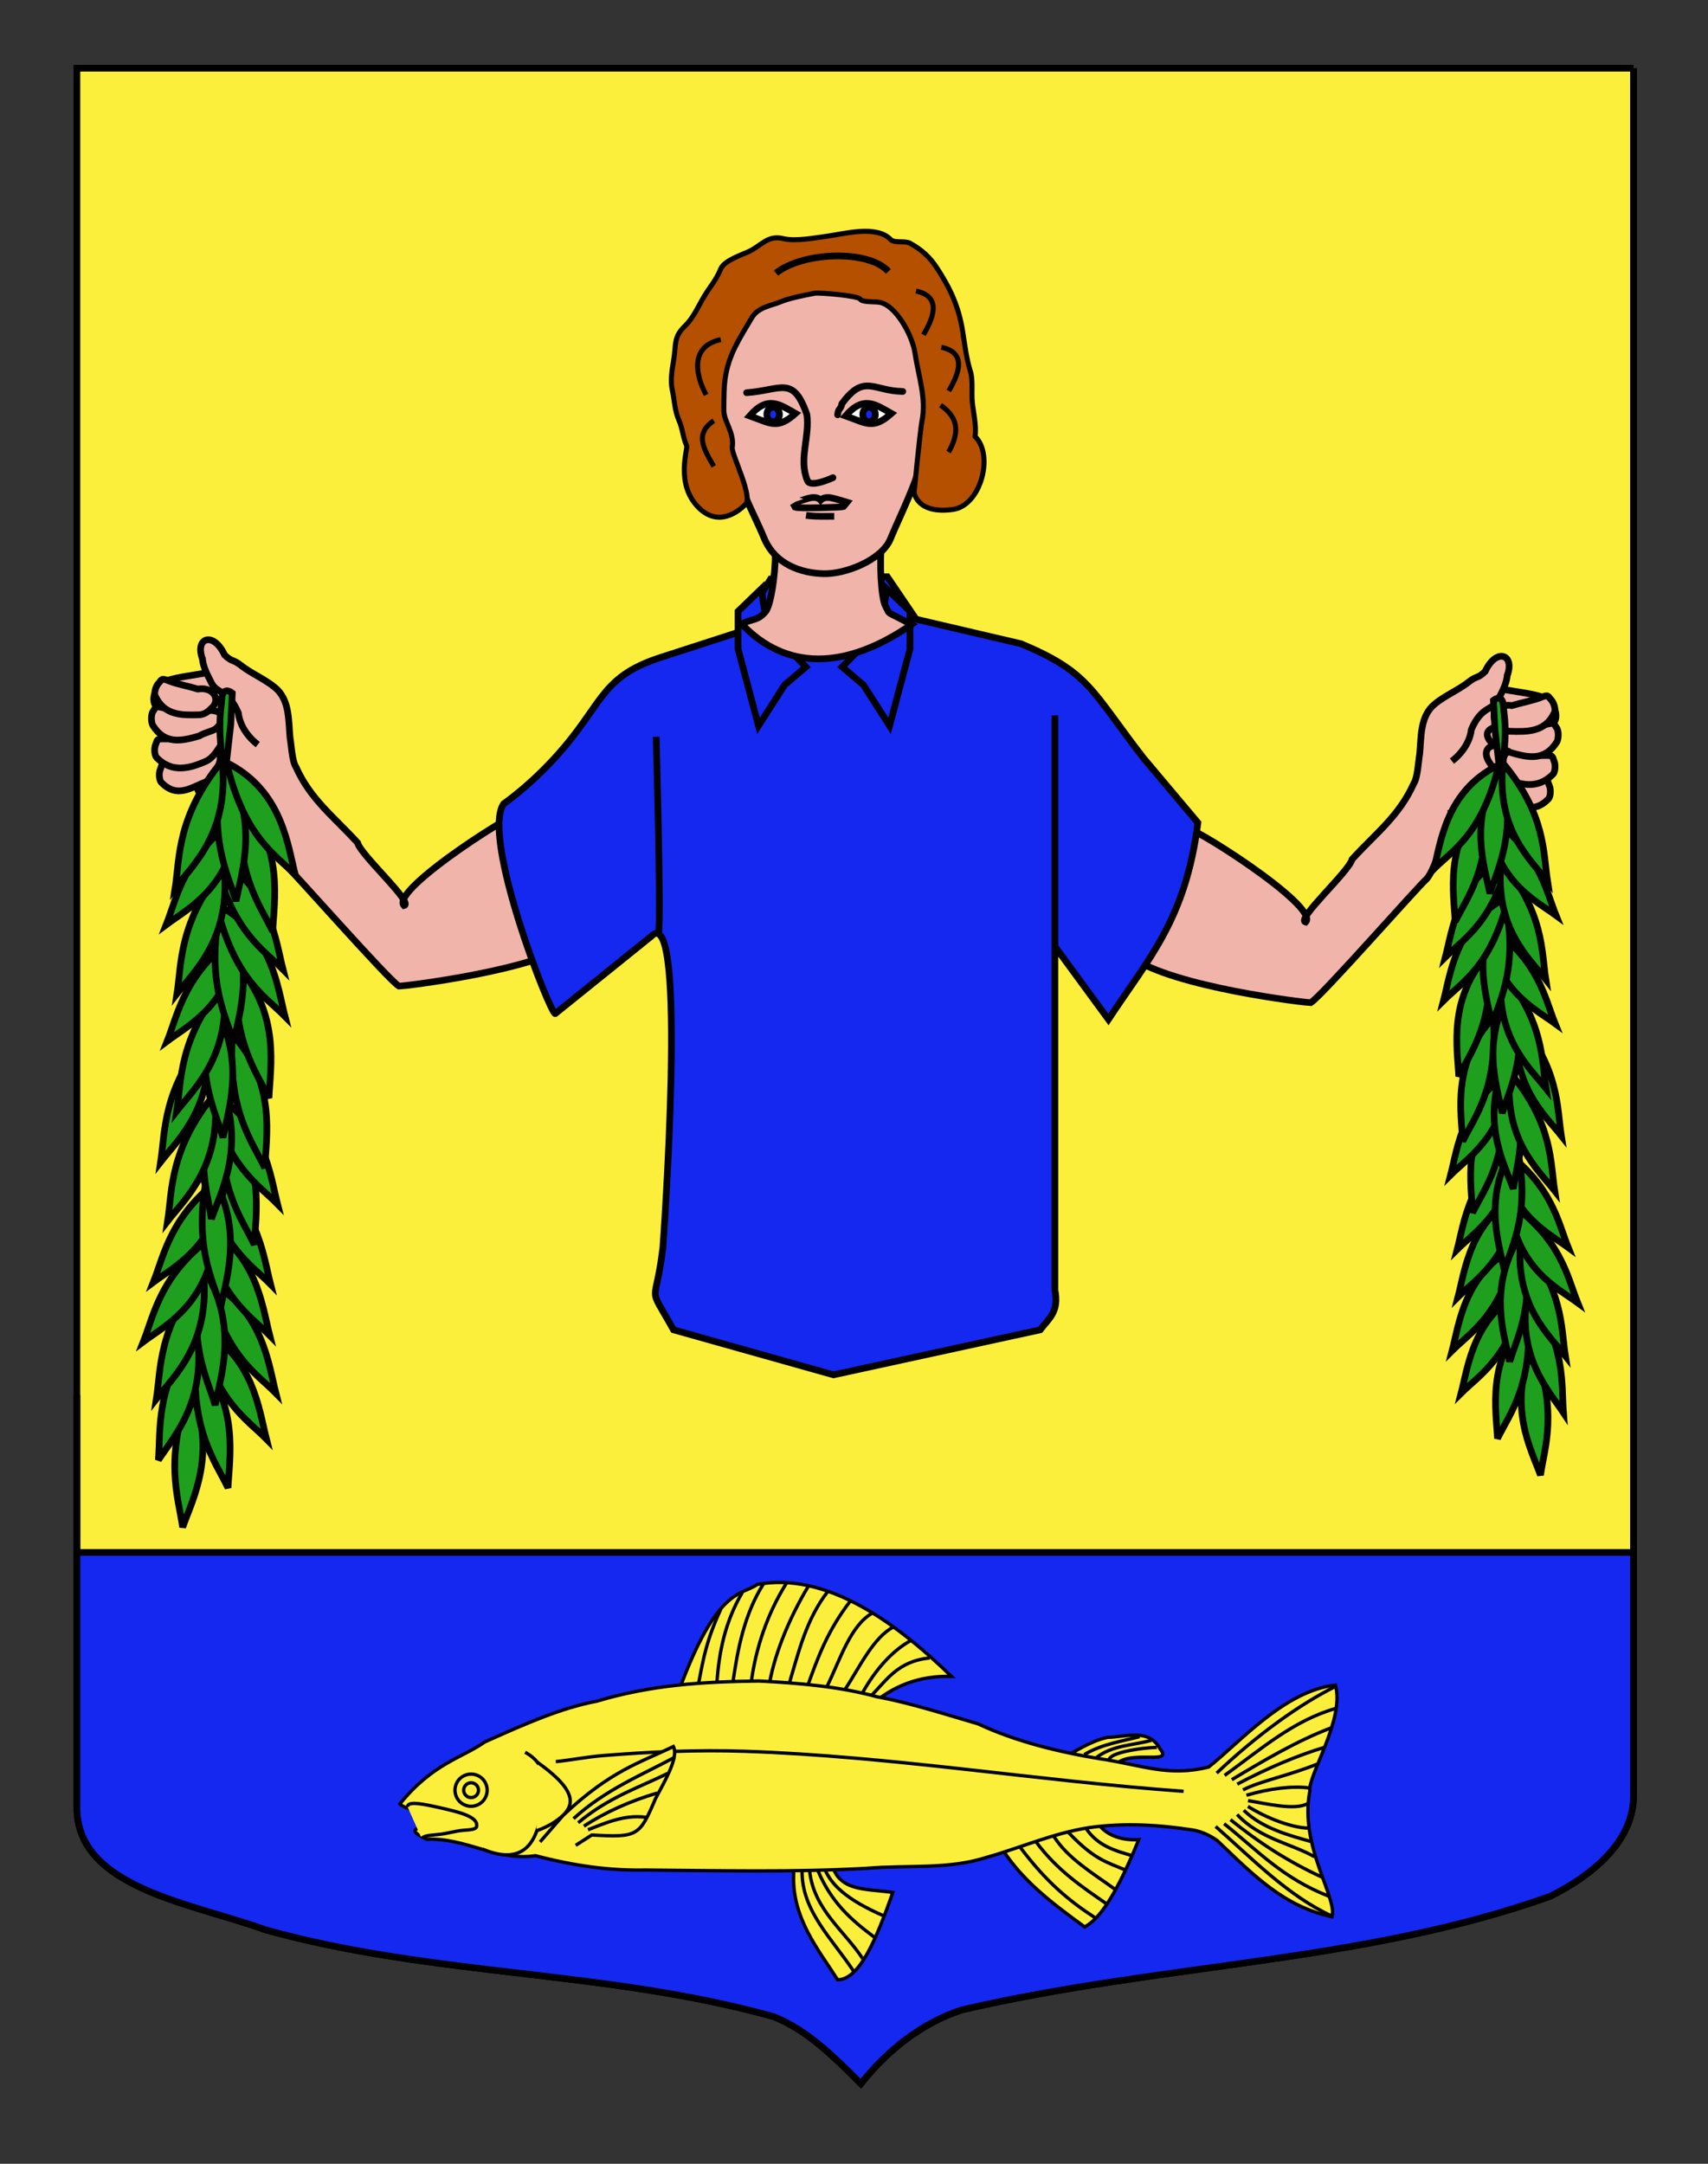
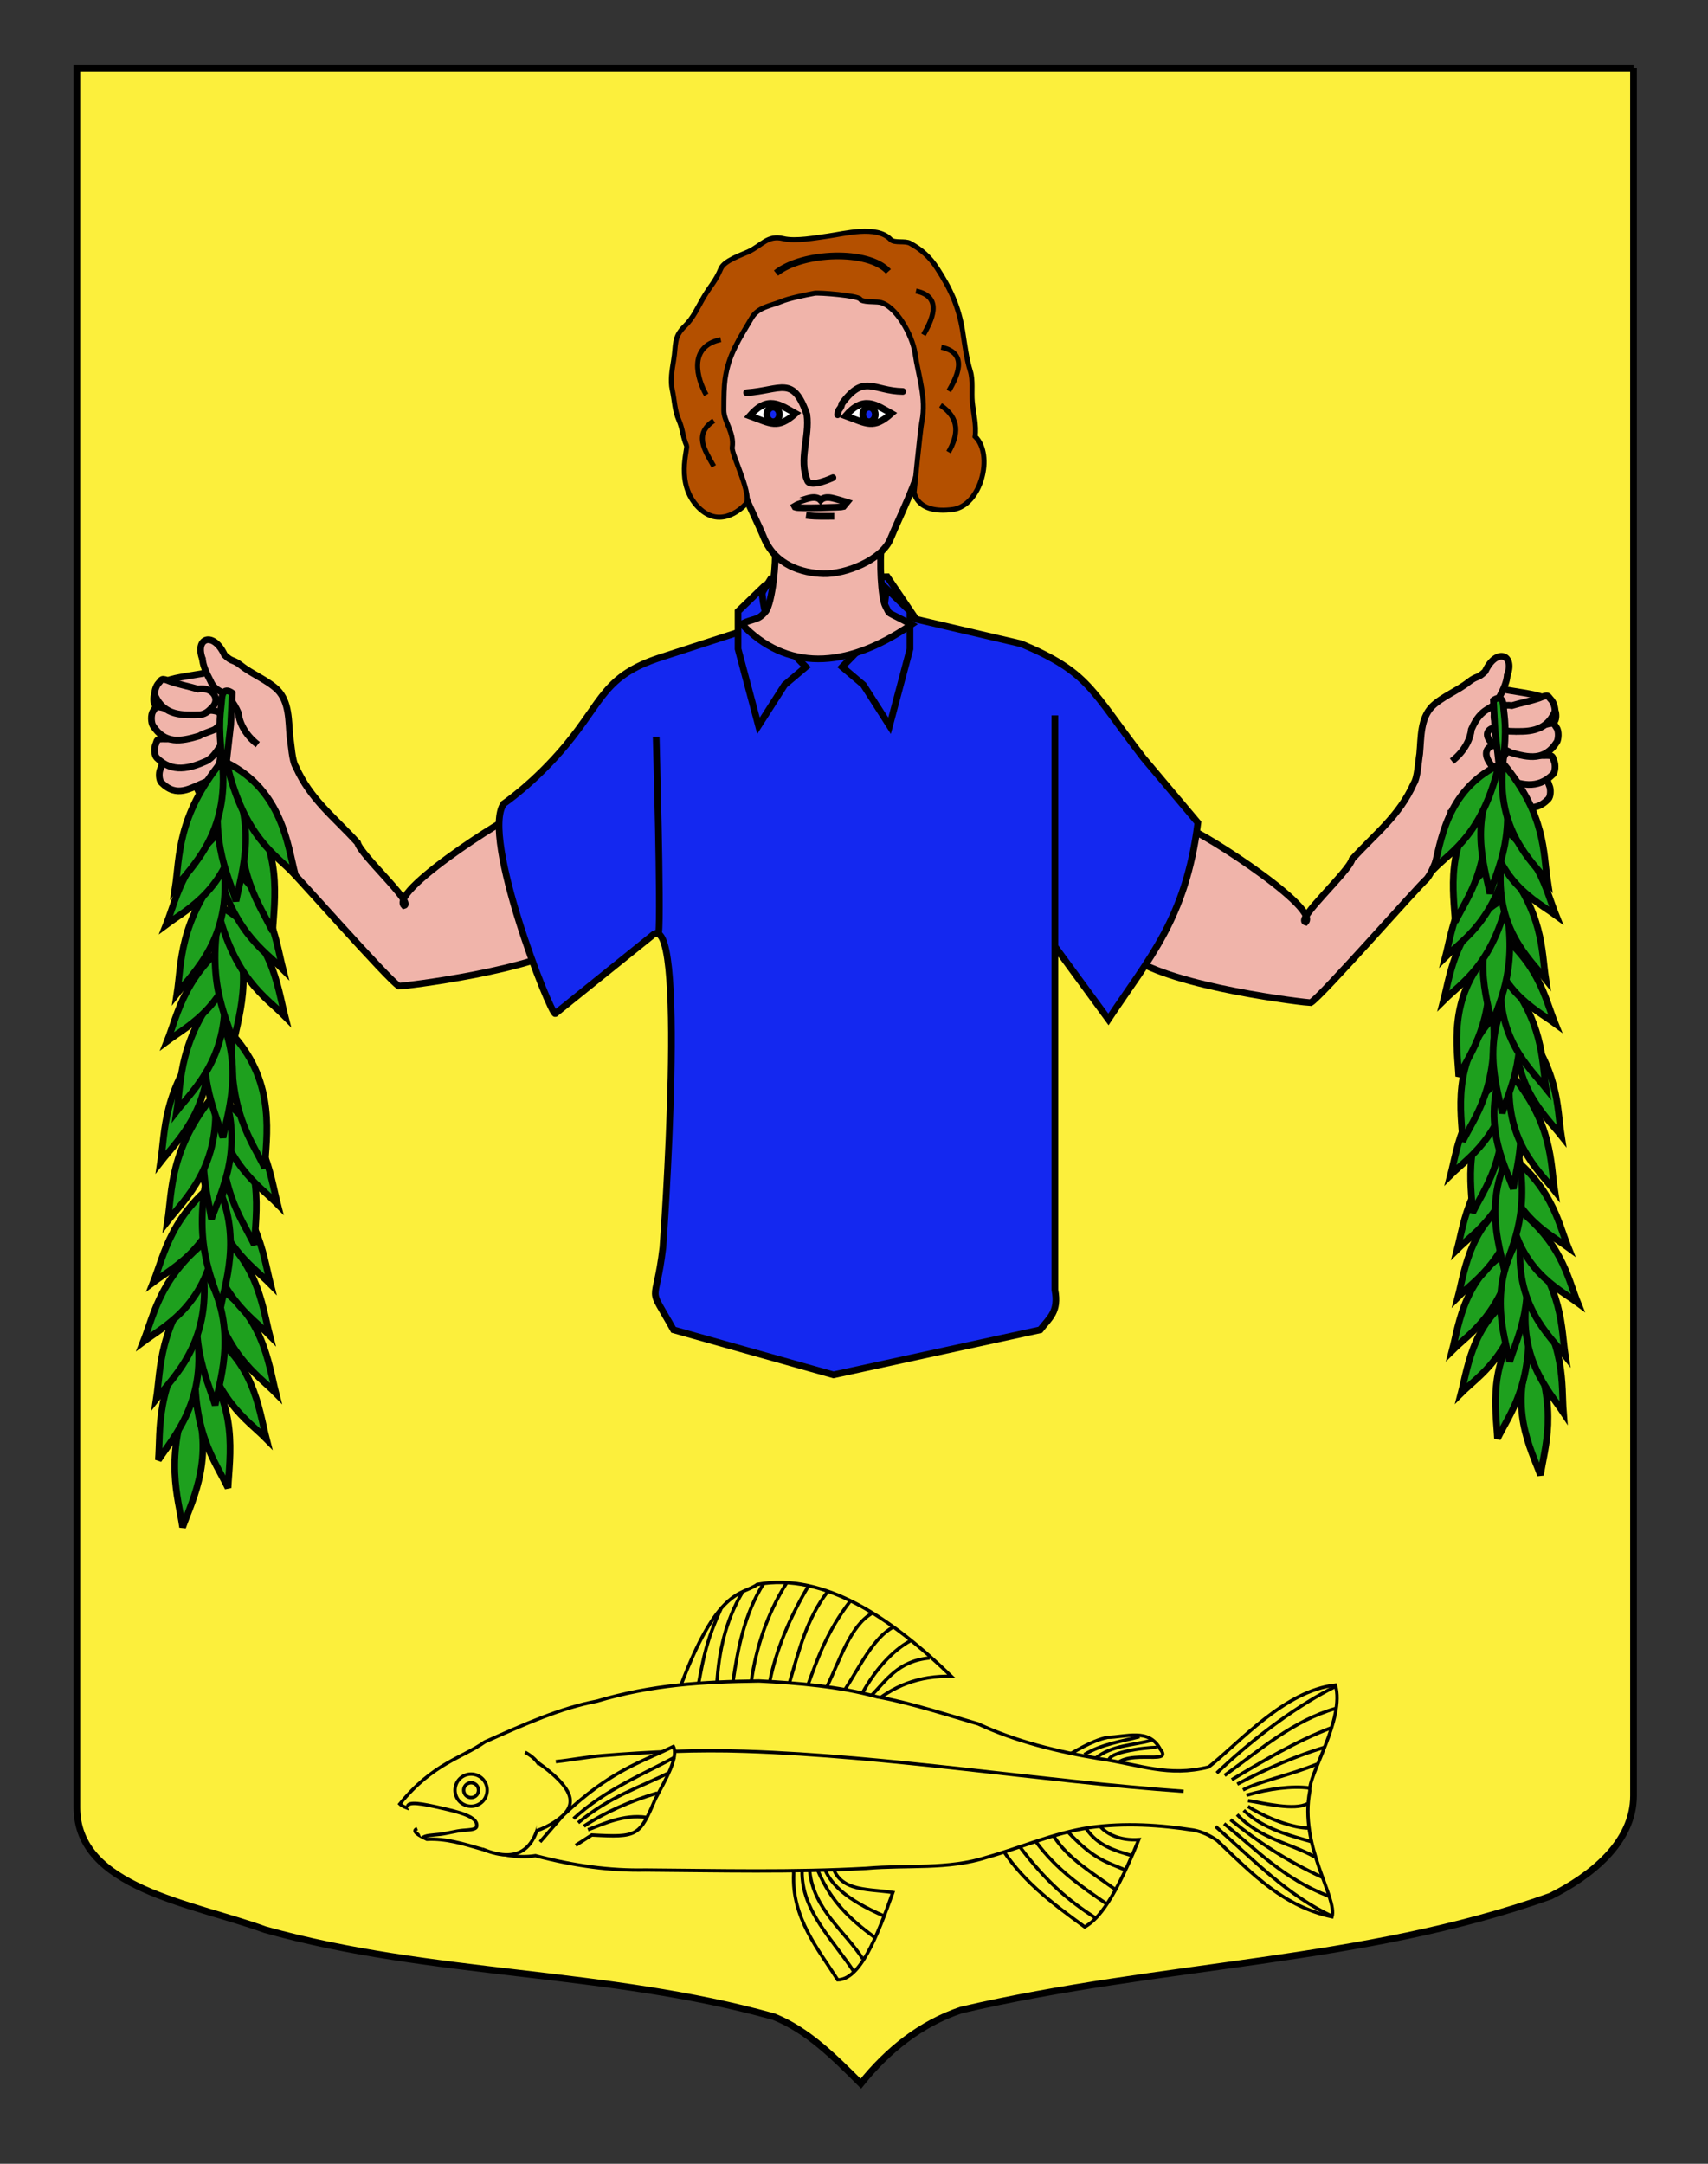
<svg xmlns="http://www.w3.org/2000/svg" version="1.1" id="Autre_blason" x="0px" y="0px" width="255.119px" height="323.148px" viewBox="0 0 255.119 323.148" enable-background="new 0 0 255.119 323.148" xml:space="preserve">
  <rect x="0" y="0" width="255.119" height="323.148" fill="#333333" stroke="none" />
  <path fill="#FCEF3C" stroke="#000000" stroke-miterlimit="10" d="M243.991,10.188c-78,0-154.505,0-232.505,0  c0,135.583,0,149.083,0,259.75c0,12.043,17.098,14.25,28.1,18.25c25,7,51,6,76,13c5,2,9,6,12.999,10c4-5,9-9,15-11c30-7,60-7,88-17  c6-3,12.406-8,12.406-15C243.991,244.646,243.991,146.563,243.991,10.188" />
-   <path fill="#1428F0" stroke="#000000" stroke-miterlimit="10" d="M243.991,231.852c-78,0-154.505,0-232.505,0c0,0,0-72.581,0,38.086  c0,12.043,17.098,14.25,28.1,18.25c25,7,51,6,76,13c5,2,9,6,12.999,10c4-5,9-9,15-11c30-7,60-7,88-17c6-3,12.406-8,12.406-15  c0-23.542,0-121.625,0-258" />
  <g id="Bras_gauche">
    <path id="path9329_1_" fill="#F0B4AA" stroke="#000000" d="M224.5,102.942c0.987,0.226,4.887,0.711,5.785,1.155   c1.792,0.887,2.306,2.204,2.074,3.281c-0.189,0.884-1.303,0.729-2.006,1.542c-2.331,2.694-3.225,8.829-4.599,11.679   c-1.373,1.149-4.926,2.462-6.607,2.949c-1.47,0.823-1.837,0.98-2.963,2.129c-1.441,1.354-1.828,4.009-3.055,5.555   c-1.309,1.122-15.821,17.655-17.36,18.52c-0.47,0.018-20.563-2.293-26.847-6.851c-5.278-3.83,9.422-17.883,8.702-18.885   c-1.26-1.752,19.626,11.294,17.403,13.701c-1.539-0.369,6.482-7.551,6.93-9.381c3.53-3.876,7.032-6.458,9.213-11.321   c0.584-0.897,0.684-3.288,0.885-4.433c0.229-2.445,0.072-5.235,1.854-7.076c1.505-1.464,3.899-2.396,5.458-3.655   c1.331-1.026,1.239-0.412,2.465-1.57c1.626-3.538,4.438-2.612,3.326,0.525" />
    <path id="path9331_1_" fill="#F0B4AA" stroke="#000000" d="M225.144,100.66c-0.054,1.578-1.037,3.062-1.345,3.786   c-0.889,1.736-2.481,0.922-4.026,4.491c-0.125,1.283-0.896,3.179-2.902,4.733" />
    <g id="Doigts_droits_1_">
      <path id="path9477_1_" fill="#F0B4AA" stroke="#000000" d="M229.855,116.542c-1.417-0.022-2.826-0.263-4.221-0.343    c-2.537-1.803-4.044-1.585-2.601,1.191c0.27,0.521,0.751,1.139,1.495,1.803c2.465,0.98,4.403,2.502,6.739,0.142    c0.337-0.344,0.418-1.41,0.15-2.001C231.13,116.698,231.451,116.47,229.855,116.542z" />
      <path id="path9479_1_" fill="#F0B4AA" stroke="#000000" d="M230.551,112.837c-1.418-0.021-2.827-0.262-4.22-0.343    c-2.445-2.228-5.698-1.153-3.721,1.588c0.247,0.348,0.966,1.634,2.028,2.091c2.335,1.011,4.992,1.819,7.324-0.542    c0.34-0.342,0.423-1.408,0.153-2.001C231.827,112.995,232.146,112.768,230.551,112.837z" />
      <path id="path9481_1_" fill="#F0B4AA" stroke="#000000" d="M230.794,108.227c-1.393,0.274-2.882,0.767-4.263,0.979    c-2.486-1.407-6.159-0.437-3.403,2.079c0.394,0.359,1.701,0.6,2.481,1.094c2.796,0.829,5.133,1.248,6.923-1.55    c0.256-0.406,0.344-1.636-0.044-2.157C232.074,108.114,232.339,107.823,230.794,108.227z" />
      <path id="path9483_1_" fill="#F0B4AA" stroke="#000000" d="M229.907,104.252c-1.342,0.463-2.745,0.724-4.084,1.124    c-2.337-0.378-3.379,1.57-2.155,2.742c0.534,0.513,0.885,0.937,1.793,1.096c2.652,0.074,5.347,0.194,6.733-2.823    c0.2-0.436-0.088-1.468-0.544-1.931C231.162,103.964,231.385,103.639,229.907,104.252z" />
    </g>
    <path fill="#FFFFFF" stroke="#010101" d="M216.269,121.5c0,0,2.879-0.451,3.703-1.945" />
  </g>
  <g id="Bras_droit">
    <path id="path9329_3_" fill="#F0B4AA" stroke="#000000" d="M30.214,98.337c-1.111-3.138,1.7-4.063,3.326-0.525   c1.225,1.158,1.134,0.544,2.465,1.57c1.559,1.259,3.953,2.191,5.458,3.655c1.782,1.841,1.625,4.631,1.854,7.076   c0.201,1.145,0.301,3.535,0.884,4.433c2.181,4.863,5.683,7.444,9.213,11.321c0.447,1.83,8.469,9.012,6.929,9.38   c-2.222-2.406,18.664-15.452,17.404-13.7c-0.72,1.002,13.98,15.056,8.702,18.885c-6.283,4.56-26.376,6.869-26.847,6.851   c-1.539-0.865-16.051-17.398-17.36-18.52c-1.227-1.546-1.613-4.2-3.055-5.554c-1.125-1.149-1.493-1.307-2.962-2.13   c-1.682-0.486-5.234-1.8-6.607-2.949c-1.374-2.85-2.267-8.984-4.598-11.679c-0.703-0.812-1.817-0.658-2.006-1.542   c-0.231-1.077,0.282-2.395,2.074-3.281c0.899-0.444,4.798-0.93,5.785-1.155" />
    <path id="path9331_3_" fill="#F0B4AA" stroke="#000000" d="M38.501,111.202c-2.005-1.555-2.777-3.45-2.901-4.733   c-1.545-3.569-3.138-2.755-4.027-4.491c-0.307-0.725-1.29-2.208-1.344-3.786" />
    <g id="Doigts_droits_3_">
      <path id="path9477_3_" fill="#F0B4AA" stroke="#000000" d="M23.954,114.865c-0.268,0.591-0.187,1.657,0.15,2    c2.335,2.361,4.273,0.84,6.738-0.141c0.745-0.664,1.226-1.281,1.496-1.803c1.444-2.776-0.063-2.994-2.601-1.191    c-1.395,0.08-2.803,0.32-4.221,0.343C23.921,114.001,24.242,114.229,23.954,114.865z" />
      <path id="path9479_3_" fill="#F0B4AA" stroke="#000000" d="M23.256,111.161c-0.269,0.593-0.187,1.659,0.153,2.001    c2.333,2.361,4.989,1.553,7.325,0.542c1.062-0.457,1.781-1.743,2.028-2.091c1.978-2.741-1.275-3.815-3.72-1.588    c-1.393,0.081-2.802,0.321-4.22,0.343C23.225,110.299,23.545,110.527,23.256,111.161z" />
      <path id="path9481_3_" fill="#F0B4AA" stroke="#000000" d="M22.884,106.203c-0.388,0.521-0.299,1.751-0.044,2.157    c1.79,2.798,4.127,2.379,6.923,1.55c0.78-0.494,2.088-0.734,2.481-1.094c2.756-2.516-0.917-3.486-3.404-2.079    c-1.38-0.213-2.87-0.705-4.262-0.979C23.034,105.354,23.298,105.645,22.884,106.203z" />
      <path id="path9483_3_" fill="#F0B4AA" stroke="#000000" d="M23.722,101.991c-0.456,0.463-0.744,1.495-0.543,1.931    c1.387,3.017,4.081,2.897,6.733,2.823c0.908-0.159,1.259-0.583,1.792-1.096c1.224-1.172,0.183-3.12-2.154-2.742    c-1.339-0.4-2.743-0.661-4.084-1.124C23.988,101.17,24.21,101.495,23.722,101.991z" />
    </g>
    <path fill="#FFFFFF" stroke="#010101" d="M35.4,117.086c0.824,1.494,3.703,1.944,3.703,1.944" />
  </g>
  <g id="Habit">
    <path id="path174" fill="#1428F0" stroke="#000000" d="M115.104,86.471l-2.493,4.004l-2.496,4.006L98.658,98.19   c-8.441,2.731-8.608,6.474-14.163,13.139c-4.643,5.572-9.257,8.702-9.257,8.702c-3.457,4.938,6.997,31.54,7.699,31.352   l14.333-11.541c5.554-5.74,1.745,46.454,1.745,46.454c-1.099,9.246-2.452,5.078,1.584,12.307l23.893,6.723l30.88-6.723   c1.363-1.777,2.824-2.674,2.195-5.967v-42.894v-42.907v16.192v18.315l7.993,10.901c6.065-9.17,11.538-14.969,13.364-29.38   l-8.152-9.687c-7.872-10.192-8.055-12.741-18.234-17.026l-15.705-3.673l-2.148-3.173l-2.151-3.167l-8.719,0.162L115.104,86.471   L115.104,86.471z" />
    <path id="path190" fill="#1428F0" stroke="#000000" d="M120.372,99.603l-3.174,2.686l-3.904,6.104l-3.052-11.476v-5.616   l3.538-3.418C114.169,93.917,116.034,95.121,120.372,99.603z" />
    <path id="path190_1_" fill="#1428F0" stroke="#000000" d="M132.385,87.883l3.539,3.418v5.616l-3.052,11.476l-3.906-6.104   l-3.174-2.686C130.132,95.121,131.996,93.917,132.385,87.883z" />
  </g>
  <g id="Tete">
    <path id="Cou" fill="#F0B4AA" stroke="#000000" d="M131.698,81.238c-0.371,2.499-0.093,8.054,0.555,9.258   c0.811,1.503-0.185,0.555,3.889,2.776c-9.906,6.851-18.793,6.851-25.366-0.092c1.799-0.875,2.417-0.435,3.604-1.882   c0.963-1.24,1.634-7.648,1.348-9.228" />
    <path id="Contour_visage_1_" fill="#F0B4AA" stroke="#000000" stroke-linecap="round" d="M114.108,80.312   c-1.58-3.862-4.371-8.519-5.405-14.441c-3.767,3.824-5.23-3.86-4.429-8.271c0.354-1.953,0.886-3.727,3.86-4.243   c5.938-18.222,26.008-19.147,31.351,1.32c0.33,0.82,3.342,0.854,3.342,4.612c0,4.393-2.416,10.487-4.611,7.692   c-1.414,5.579-3.68,9.771-5.221,13.516c-1.296,3.147-6.715,5.276-9.998,5.184C119.798,85.592,115.775,84.385,114.108,80.312z" />
    <path fill="none" stroke="#000000" stroke-linecap="round" d="M111.516,58.649c5.185-0.37,6.943-2.659,9.004,3.254   c0.456,3.41-1.273,6.688,0.093,9.898c0.469,1.104,3.803-0.464,3.803-0.464" />
    <path fill="none" stroke="#000000" stroke-linecap="round" d="M134.846,58.464c-4.451-0.069-5.75-2.708-9.091,1.827   c-0.194,0.979-0.536,0.592-0.638,1.659" />
    <g id="Yeux_1_">
      <g>
        <path fill="#FFFFFF" stroke="#000000" d="M118.827,61.751c-2.695,2.397-3.661,1.512-6.849,0.36     C114.677,58.995,116.492,60.433,118.827,61.751z" />
        <path fill="#1428F0" stroke="#000000" d="M115.48,60.817c0.52,0,0.941,0.485,0.941,1.084c0,0.599-0.421,1.085-0.941,1.085     c-0.518,0-0.939-0.487-0.939-1.085S114.962,60.817,115.48,60.817z" />
      </g>
      <g>
        <path fill="#FFFFFF" stroke="#000000" d="M133.15,61.751c-2.7,2.397-3.662,1.512-6.85,0.36     C128.998,58.995,130.813,60.433,133.15,61.751z" />
        <path fill="#1428F0" stroke="#000000" d="M129.804,60.817c0.519,0,0.94,0.485,0.94,1.084c0,0.599-0.421,1.085-0.94,1.085     c-0.519,0-0.939-0.487-0.939-1.085S129.285,60.817,129.804,60.817z" />
      </g>
    </g>
    <path fill="#FFFFFF" stroke="#000000" stroke-linecap="round" d="M107.335,57.824c-1.33,1.331-0.796,4.393,0,4.393" />
    <path fill="#FFFFFF" stroke="#000000" stroke-linecap="round" d="M139.552,57.824c1.332,1.331,0.801,4.393,0,4.393" />
    <g id="Bouche">
      <path id="path280" fill="none" stroke="#000000" d="M121.167,74.329c0.596-0.08,1.082,0.007,1.409,0.366    c0.331-0.331,0.771-0.431,1.315-0.384c0.584,0.049,2.629,0.696,2.629,0.696l-0.554,0.671c-0.157,0.062-6.567,0.316-7.198,0.069    l-0.312-0.57C118.458,75.18,120.526,74.412,121.167,74.329z" />
      <path id="path284_3_" fill="none" stroke="#000000" d="M124.609,77.107c0,0-0.968,0.001-2.105,0.001    c-1.162,0-2.105-0.138-2.105-0.138" />
    </g>
  </g>
  <g id="Cheveux_2_">
    <path id="Cheveux_3_" fill="#B45000" stroke="#000000" stroke-width="0.75" d="M109.37,66.842c0.354-2.25-1.257-3.845-1.257-5.574   c0-1.989,0.045-3.644,0.181-4.614c0.521-3.737,2.176-6.075,3.977-9.163c0.959-1.646,2.874-1.805,4.354-2.427   c1.222-0.514,3.479-0.97,5.042-1.267c0.667-0.126,6.469,0.345,6.81,0.875c0.325,0.498,2.2,0.354,2.886,0.472   c2.432,0.419,4.914,4.919,5.309,7.602c0.51,3.462,1.73,6.712,1.034,10.173c-0.269,1.333-1.166,10.597-1.166,10.597   s0.354,3.313,5.784,2.572c4.187-0.571,6.172-8.146,3.32-10.902c0.23-1.617-0.26-3.549-0.42-5.2   c-0.137-1.411,0.135-3.227-0.289-4.561c-0.589-1.844-0.855-4.131-1.146-5.948c-0.601-3.752-1.857-6.402-3.826-9.434   c-1.089-1.678-2.312-2.76-4.013-3.704c-0.797-0.442-2.353,0.024-2.925-0.574c-2.096-2.188-6.92-0.84-9.33-0.513   c-1.876,0.254-4.843,0.833-6.698,0.385c-2.333-0.566-3.183,0.989-5.143,1.924c-1.06,0.502-3.677,1.347-4.185,2.562   c-0.799,1.908-1.509,2.488-2.542,4.233c-0.952,1.605-1.546,3.099-2.839,4.353c-1.728,1.674-1.27,2.732-1.676,5.127   c-0.242,1.436-0.502,3.008-0.201,4.37c0.353,1.597,0.335,3.048,0.991,4.548c0.583,1.336,0.575,2.463,1.153,3.801   c0.22,0.507-1.721,5.667,1.744,9.203c3.464,3.537,6.958-0.359,6.958-0.359C112.693,74.525,109.219,67.81,109.37,66.842z" />
    <path id="path9359_16_" fill="#B45000" stroke="#000000" stroke-width="0.75" d="M107.657,50.721   c-4.944,1.037-3.529,5.854-2.172,8.247" />
    <path id="path9359_15_" fill="#B45000" stroke="#000000" stroke-width="0.75" d="M141.718,58.395   c1.082-1.908,3.136-5.643-1.117-6.534" />
    <path id="path9359_4_" fill="#B45000" stroke="#000000" stroke-width="0.75" d="M137.937,49.998   c1.081-1.909,3.135-5.643-1.117-6.534" />
    <path id="path9359_1_" fill="#B45000" stroke="#000000" stroke-width="0.75" d="M141.685,67.522   c1.453-2.562,1.76-5.003-1.196-7.001" />
    <path id="path9359_2_" fill="#B45000" stroke="#000000" stroke-width="0.75" d="M106.613,62.834   c-2.956,1.998-1.451,4.249,0.002,6.811" />
    <path fill="#B45000" stroke="#000000" d="M115.909,40.787c3.988-3.191,13.824-3.551,16.787-0.247" />
  </g>
  <path fill="#00923F" stroke="#000000" d="M98.381,139.286c0.37-2.963-0.371-29.254-0.371-29.254" />
  <g id="Branche">
    <path id="path30575" fill="#1EA01E" stroke="#010101" d="M27.279,228.091c1.469-4.158,5.253-11.033,1.242-20.508l0.077-2.198   l-0.179,2.051C24.457,217.927,26.627,223.51,27.279,228.091z" />
    <path id="path28803" fill="#1EA01E" stroke="#010101" d="M34.061,222.213c0.19-4.506,1.779-12.515-4.705-19.776l-0.074-1.999   l-0.065,1.902C28.5,213.815,32.139,218.178,34.061,222.213z" />
    <path id="path30581" fill="#1EA01E" stroke="#010101" d="M23.659,218.056c2.32-3.563,7.466-9.034,5.644-19.427l0.673-2.588   l-0.742,2.414C23.135,207.366,24.021,213.431,23.659,218.056z" />
    <path id="path30583" fill="#1EA01E" stroke="#010101" d="M39.798,214.917c-1.112-4.312-1.913-12.486-10.083-16.662l-1.413-2.189   l1.253,2.153C32.167,209.297,36.835,211.909,39.798,214.917z" />
    <path id="path30585" fill="#1EA01E" stroke="#010101" d="M41.214,208.078c-1.112-4.312-1.913-12.486-10.084-16.664l-1.412-2.186   l1.253,2.153C33.583,202.458,38.251,205.072,41.214,208.078z" />
    <path id="path30587" fill="#1EA01E" stroke="#010101" d="M32.139,209.85c0.842-4.398,3.57-11.954-1.758-20.454l-0.307-2.737   l0.185,2.616C27.882,200.427,30.832,205.477,32.139,209.85z" />
    <path id="path30589" fill="#1EA01E" stroke="#010101" d="M23.354,208.913c2.57-3.309,8.096-8.222,7.04-18.763l0.88-2.556   l-0.934,2.374C23.612,198.208,24.053,204.344,23.354,208.913z" />
    <path id="path30591" fill="#1EA01E" stroke="#010101" d="M21.404,200.39c3.2-2.399,9.601-5.438,10.865-15.948l1.404-2.194   l-1.417,2.005C23.974,190.13,23.069,196.192,21.404,200.39z" />
    <path id="path30593" fill="#1EA01E" stroke="#010101" d="M40.29,199.445c-1.112-4.312-1.913-12.485-10.084-16.663l-1.412-2.189   l1.253,2.155C32.658,193.826,37.328,196.436,40.29,199.445z" />
    <path id="path30597" fill="#1EA01E" stroke="#010101" d="M40.414,191.803c-1.113-4.312-1.914-12.484-10.085-16.662l-1.412-2.188   l1.254,2.155C32.781,186.185,37.451,188.798,40.414,191.803z" />
    <path id="path30601" fill="#1EA01E" stroke="#010101" d="M22.902,191.498c3.199-2.398,9.602-5.438,10.865-15.944l1.404-2.196   l-1.417,2.003C25.471,181.238,24.568,187.302,22.902,191.498z" />
    <path id="path30599" fill="#1EA01E" stroke="#010101" d="M32.978,195.188c0.843-4.398,3.57-11.954-1.757-20.452l-0.308-2.738   l0.185,2.614C28.722,185.763,31.672,190.815,32.978,195.188z" />
    <path id="path30603" fill="#1EA01E" stroke="#010101" d="M37.988,185.9c0.189-4.504,1.777-12.511-4.704-19.774l-0.075-1.998   l-0.065,1.899C32.426,177.505,36.065,181.866,37.988,185.9z" />
    <path id="path30605" fill="#1EA01E" stroke="#010101" d="M41.454,179.832c-1.112-4.312-1.913-12.487-10.084-16.663l-1.412-2.187   l1.253,2.152C33.821,174.213,38.492,176.825,41.454,179.832z" />
    <path id="path30609" fill="#1EA01E" stroke="#010101" d="M31.573,182.052c1.468-4.158,5.253-11.033,1.241-20.506l0.077-2.198   l-0.179,2.052C28.75,171.888,30.92,177.472,31.573,182.052z" />
    <path id="path30617" fill="#1EA01E" stroke="#010101" d="M23.995,173.524c2.571-3.307,8.096-8.222,7.04-18.759l0.88-2.557   l-0.934,2.374C24.254,162.823,24.694,168.955,23.995,173.524z" />
    <path id="path30643" fill="#1EA01E" stroke="#010101" d="M25.035,182.37c2.57-3.309,8.096-8.224,7.041-18.762l0.88-2.555   l-0.935,2.373C25.294,171.665,25.734,177.801,25.035,182.37z" />
    <path id="path30619" fill="#1EA01E" stroke="#010101" d="M39.553,174.425c0.189-4.507,1.778-12.512-4.704-19.776l-0.075-1.998   l-0.065,1.901C33.991,166.027,37.629,170.389,39.553,174.425z" />
    <path id="path30621" fill="#1EA01E" stroke="#010101" d="M33.311,169.887c0.841-4.398,3.57-11.954-1.757-20.452l-0.308-2.738   l0.185,2.615C29.054,160.464,32.003,165.514,33.311,169.887z" />
    <path id="path30625" fill="#1EA01E" stroke="#010101" d="M26.407,165.914c2.571-3.309,8.096-8.22,7.04-18.763l0.88-2.556   l-0.934,2.375C26.667,155.211,27.106,161.346,26.407,165.914z" />
-     <path id="path30627" fill="#1EA01E" stroke="#010101" d="M40.17,163.988c0.189-4.505,1.777-12.512-4.705-19.778l-0.074-1.996   l-0.065,1.899C34.607,155.59,38.247,159.953,40.17,163.988z" />
    <path id="path30631" fill="#1EA01E" stroke="#010101" d="M24.968,155.495c3.199-2.399,9.602-5.439,10.866-15.947l1.404-2.196   l-1.417,2.004C27.537,145.236,26.633,151.301,24.968,155.495z" />
    <path id="path30633" fill="#1EA01E" stroke="#010101" d="M34.899,155.677c0.841-4.398,3.569-11.957-1.758-20.453l-0.308-2.738   l0.185,2.614C30.641,146.253,33.591,151.304,34.899,155.677z" />
    <path id="path30637" fill="#1EA01E" stroke="#010101" d="M42.572,151.806c-1.112-4.311-1.913-12.486-10.084-16.663l-1.412-2.188   l1.253,2.153C34.94,146.186,39.609,148.799,42.572,151.806z" />
    <path id="path30639" fill="#1EA01E" stroke="#010101" d="M42.279,144.793c-1.111-4.312-1.912-12.486-10.083-16.663l-1.413-2.187   l1.253,2.153C34.647,139.174,39.317,141.786,42.279,144.793z" />
    <path id="path30641" fill="#1EA01E" stroke="#010101" d="M26.439,148.39c2.57-3.308,8.095-8.221,7.04-18.763l0.881-2.554   l-0.935,2.372C26.697,137.684,27.138,143.821,26.439,148.39z" />
    <path id="path30645" fill="#1EA01E" stroke="#010101" d="M24.822,138.109c3.2-2.4,9.602-5.439,10.865-15.947l1.405-2.195   l-1.417,2.003C27.392,127.848,26.488,133.912,24.822,138.109z" />
    <path id="path30649" fill="#1EA01E" stroke="#010101" d="M40.733,139.111c0.19-4.507,1.777-12.514-4.705-19.779l-0.074-1.997   l-0.065,1.9C35.17,130.712,38.81,135.074,40.733,139.111z" />
    <path id="path30651" fill="#1EA01E" stroke="#010101" d="M35.253,134.582c0.842-4.399,3.57-11.956-1.757-20.453l-0.308-2.738   l0.185,2.614C30.996,125.158,33.946,130.208,35.253,134.582z" />
    <path id="path30653" fill="#1EA01E" stroke="#010101" d="M26.162,132.614c2.571-3.307,8.095-8.221,7.04-18.762l0.88-2.554   l-0.934,2.372C26.42,121.909,26.861,128.046,26.162,132.614z" />
    <path id="path30655" fill="#1EA01E" stroke="#010101" d="M44.097,130.636c-1.113-4.313-1.914-12.487-10.085-16.664l-1.413-2.188   l1.255,2.153C36.465,125.017,41.133,127.628,44.097,130.636z" />
    <path fill="#1EA01E" stroke="#010101" d="M33.202,113.851c-0.685-6.195-0.21-7.441-0.068-9.482c0.142-2.04,1.565-0.85,1.565-0.85   l-0.237,4.704l-0.617,5.439L33.202,113.851z" />
  </g>
  <g id="Branche_1_">
    <path id="path30575_1_" fill="#1EA01E" stroke="#010101" d="M229.019,201.121l-0.169-1.905l0.072,2.042   c-3.799,8.801-0.215,15.187,1.176,19.049C230.715,216.052,232.771,210.866,229.019,201.121z" />
    <path id="path28803_1_" fill="#1EA01E" stroke="#010101" d="M228.262,196.387l-0.062-1.767l-0.07,1.856   c-6.141,6.746-4.636,14.185-4.456,18.37C225.495,211.099,228.942,207.048,228.262,196.387z" />
    <path id="path30581_1_" fill="#1EA01E" stroke="#010101" d="M228.246,192.78l-0.702-2.242l0.638,2.403   c-1.727,9.654,3.148,14.735,5.345,18.045C233.184,206.691,234.022,201.056,228.246,192.78z" />
    <path id="path30583_1_" fill="#1EA01E" stroke="#010101" d="M227.942,192.56l1.188-2.001l-1.338,2.034   c-7.74,3.879-8.498,11.471-9.552,15.477C221.046,205.277,225.469,202.85,227.942,192.56z" />
    <path id="path30585_1_" fill="#1EA01E" stroke="#010101" d="M226.601,186.21l1.188-2.001l-1.338,2.03   c-7.74,3.881-8.499,11.475-9.551,15.479C219.704,198.926,224.127,196.498,226.601,186.21z" />
    <path id="path30587_1_" fill="#1EA01E" stroke="#010101" d="M227.276,184.253l0.174-2.431l-0.29,2.544   c-5.046,7.895-2.463,14.913-1.665,18.999C226.732,199.302,229.526,194.61,227.276,184.253z" />
    <path id="path30589_1_" fill="#1EA01E" stroke="#010101" d="M227.199,184.897l-0.886-2.206l0.834,2.374   c-1.001,9.792,4.233,14.355,6.668,17.429C233.154,198.25,233.571,192.551,227.199,184.897z" />
    <path id="path30591_1_" fill="#1EA01E" stroke="#010101" d="M225.383,179.587l-1.342-1.861l1.329,2.038   c1.197,9.762,7.262,12.585,10.293,14.813C234.085,190.678,233.229,185.047,225.383,179.587z" />
    <path id="path30593_1_" fill="#1EA01E" stroke="#010101" d="M227.476,178.189l1.188-2.002l-1.338,2.034   c-7.741,3.881-8.5,11.473-9.553,15.478C220.579,190.904,225.003,188.479,227.476,178.189z" />
    <path id="path30597_1_" fill="#1EA01E" stroke="#010101" d="M227.358,171.094l1.188-2.002l-1.337,2.031   c-7.74,3.881-8.498,11.473-9.552,15.477C220.463,183.809,224.886,181.383,227.358,171.094z" />
    <path id="path30601_1_" fill="#1EA01E" stroke="#010101" d="M223.965,171.328l-1.343-1.861l1.33,2.041   c1.196,9.758,7.261,12.581,10.292,14.81C232.666,182.42,231.811,176.787,223.965,171.328z" />
    <path id="path30599_1_" fill="#1EA01E" stroke="#010101" d="M226.48,170.633l0.175-2.428l-0.292,2.543   c-5.046,7.894-2.462,14.912-1.663,18.997C225.938,185.683,228.731,180.991,226.48,170.633z" />
    <path id="path30603_1_" fill="#1EA01E" stroke="#010101" d="M224.543,162.658l-0.062-1.764l-0.07,1.855   c-6.14,6.747-4.636,14.184-4.456,18.368C221.775,177.37,225.222,173.319,224.543,162.658z" />
    <path id="path30605_1_" fill="#1EA01E" stroke="#010101" d="M226.373,159.971l1.188-2l-1.337,2.032   c-7.74,3.879-8.499,11.472-9.553,15.478C219.478,172.688,223.9,170.261,226.373,159.971z" />
    <path id="path30609_1_" fill="#1EA01E" stroke="#010101" d="M224.952,158.359l-0.17-1.905l0.072,2.042   c-3.799,8.799-0.215,15.185,1.176,19.048C226.648,173.29,228.705,168.103,224.952,158.359z" />
    <path id="path30617_1_" fill="#1EA01E" stroke="#010101" d="M226.591,152.027l-0.884-2.206l0.833,2.375   c-1,9.789,4.233,14.354,6.669,17.426C232.546,165.378,232.964,159.682,226.591,152.027z" />
    <path id="path30643_1_" fill="#1EA01E" stroke="#010101" d="M225.605,160.243l-0.885-2.205l0.834,2.374   c-1,9.789,4.233,14.354,6.668,17.426C231.561,173.594,231.978,167.894,225.605,160.243z" />
    <path id="path30619_1_" fill="#1EA01E" stroke="#010101" d="M223.061,151.998l-0.062-1.766l-0.07,1.855   c-6.14,6.748-4.635,14.184-4.455,18.37C220.294,166.711,223.74,162.658,223.061,151.998z" />
    <path id="path30621_1_" fill="#1EA01E" stroke="#010101" d="M226.166,147.131l0.174-2.428l-0.29,2.543   c-5.047,7.894-2.462,14.912-1.665,18.998C225.624,162.181,228.417,157.49,226.166,147.131z" />
    <path id="path30625_1_" fill="#1EA01E" stroke="#010101" d="M224.307,144.956l-0.885-2.206l0.834,2.374   c-1.001,9.793,4.232,14.356,6.668,17.43C230.262,158.309,230.678,152.611,224.307,144.956z" />
    <path id="path30627_1_" fill="#1EA01E" stroke="#010101" d="M222.477,142.302l-0.063-1.764l-0.069,1.854   c-6.14,6.749-4.635,14.187-4.456,18.372C219.71,157.015,223.156,152.963,222.477,142.302z" />
    <path id="path30631_1_" fill="#1EA01E" stroke="#010101" d="M222.007,137.884l-1.342-1.862l1.329,2.04   c1.198,9.76,7.263,12.584,10.293,14.812C230.71,148.978,229.854,143.345,222.007,137.884z" />
    <path id="path30633_1_" fill="#1EA01E" stroke="#010101" d="M224.662,133.93l0.175-2.428l-0.291,2.543   c-5.046,7.892-2.462,14.913-1.666,18.999C224.12,148.982,226.914,144.289,224.662,133.93z" />
    <path id="path30637_1_" fill="#1EA01E" stroke="#010101" d="M225.314,133.939l1.188-2l-1.338,2.032   c-7.74,3.88-8.498,11.473-9.552,15.477C218.42,146.655,222.842,144.228,225.314,133.939z" />
    <path id="path30639_1_" fill="#1EA01E" stroke="#010101" d="M225.592,127.424l1.187-2l-1.337,2.031   c-7.74,3.88-8.499,11.472-9.552,15.478C218.694,140.14,223.118,137.714,225.592,127.424z" />
    <path id="path30641_1_" fill="#1EA01E" stroke="#010101" d="M224.276,128.677l-0.885-2.204l0.833,2.373   c-0.999,9.792,4.234,14.355,6.669,17.428C230.231,142.031,230.648,136.331,224.276,128.677z" />
    <path id="path30645_1_" fill="#1EA01E" stroke="#010101" d="M222.145,121.734l-1.342-1.861l1.33,2.039   c1.197,9.76,7.262,12.583,10.293,14.813C230.848,132.826,229.992,127.195,222.145,121.734z" />
    <path id="path30649_1_" fill="#1EA01E" stroke="#010101" d="M221.942,119.194l-0.062-1.765l-0.07,1.855   c-6.14,6.748-4.637,14.186-4.456,18.372C219.177,133.906,222.623,129.854,221.942,119.194z" />
    <path id="path30651_1_" fill="#1EA01E" stroke="#010101" d="M224.326,114.336l0.175-2.428l-0.292,2.543   c-5.046,7.893-2.462,14.911-1.665,18.998C223.783,129.386,226.578,124.695,224.326,114.336z" />
    <path id="path30653_1_" fill="#1EA01E" stroke="#010101" d="M224.538,114.024l-0.884-2.204l0.833,2.373   c-0.999,9.791,4.234,14.356,6.668,17.428C230.494,127.378,230.911,121.678,224.538,114.024z" />
    <path id="path30655_1_" fill="#1EA01E" stroke="#010101" d="M223.87,114.274l1.188-2l-1.338,2.032   c-7.738,3.88-8.498,11.472-9.552,15.478C216.976,126.99,221.396,124.565,223.87,114.274z" />
    <path fill="#1EA01E" stroke="#010101" d="M224.487,114.193c0.648-5.755,0.199-6.912,0.065-8.808   c-0.135-1.895-1.483-0.79-1.483-0.79l0.225,4.369l0.584,5.053L224.487,114.193z" />
  </g>
  <g id="Poisson" transform="translate(-650.534,492.994)">
    <path id="path3501" fill="#FCEF3C" stroke="#000000" stroke-width="0.5" d="M751.968-240.572   c5.737-15.55,9.349-14.102,11.673-15.791c10.036-1.85,20.203,5.178,29.009,13.731c-4.758-0.133-8.804,1.392-12.188,4.464   L751.968-240.572z" />
    <path id="path3511" fill="#FCEF3C" stroke="#000000" stroke-width="0.5" d="M808.785-230.101c2.178-1.254,4.688-2.897,7.188-3.43   c2.702-0.02,6.15-1.433,7.845,1.738c2.256,2.783-5.967-0.646-7.341,3.402C813.764-228.753,811.147-228.696,808.785-230.101z" />
    <path id="path3503" fill="#FCEF3C" stroke="#000000" stroke-width="0.5" d="M799.687-217.742   c3.112,5.356,7.972,8.965,12.874,12.531c1.478-0.901,3.862-2.697,8.068-13.045c-2.539,0.179-5.821-0.639-6.865-3.948   C808.591-221.676,803.944-220.1,799.687-217.742z" />
    <path id="path3505" fill="#FCEF3C" stroke="#000000" stroke-width="0.5" d="M766.559-215.168c0.283,1.398,2.599,0.585,2.528,1.951   c-0.342,6.612,3.716,11.41,6.569,15.901c3.321-0.038,5.818-6.255,8.24-13.046c-4.175-0.633-8.74,0.014-9.271-5.32L766.559-215.168z   " />
    <path id="path3498" fill="#FCEF3C" stroke="#000000" stroke-width="0.5" d="M710.257-223.578c4.943-6.092,9.28-6.851,12.702-9.27   c6.067-2.714,11.338-5.058,16.691-6.075c8.275-2.466,15.825-2.907,24.248-3.021c5.779,0.294,12.051,0.809,17.684,2.372   c4.723,0.84,10.454,2.691,15.055,4.034c5.567,2.604,11.888,4.17,18.198,5.211c6.158,0.905,10.161,2.75,16.234,1.231   c4.635-3.648,11.301-11.383,18.927-12.24c1.476,5.026-4.135,13.545-3.813,15.806c-1.625,8.204,4.153,15.949,3.306,18.804   c-7.172-1.562-11.59-6.088-17.123-11.376c-1.061-0.748-2.217-1.32-3.556-1.57c-4.918-0.762-10.239-1.137-15.562-0.376   c-5.378,0.821-10.405,3.051-15.267,4.42c-5.842,1.894-11.945,1.128-18.032,1.663c-10.982,0.612-22.01,0.333-33.002,0.254   c-5.258,0.108-10.563-0.601-16.434-2.142c-5.656,0.875-10.593-2.752-16.215-2.449c-5.705-2.663,4.086-1.346,4.177-2.688   C717.938-221.665,711.415-222.39,710.257-223.578z" />
    <path id="path3509" fill="#FCEF3C" stroke="#000000" stroke-width="0.5" d="M720.157-223.352c-1.263-0.409-1.956-1.765-1.546-3.027   c0.409-1.263,1.764-1.954,3.027-1.545c1.263,0.408,1.955,1.764,1.545,3.026c-0.408,1.261-1.761,1.953-3.022,1.548" />
    <path id="path4499" fill="#FCEF3C" stroke="#000000" stroke-width="0.5" d="M720.558-224.587c-0.581-0.188-0.899-0.811-0.711-1.393   c0.188-0.581,0.812-0.899,1.394-0.711c0.581,0.188,0.899,0.812,0.711,1.393c-0.188,0.581-0.81,0.899-1.392,0.712" />
    <path id="path7408" fill="#FCEF3C" stroke="#000000" stroke-width="0.5" d="M754.886-241.612c0.726-3.804,1.189-6.47,3.331-11.095    M757.633-241.875c0.299-4.348,1.202-8.938,3.777-13.287 M760.036-241.945c0.679-4.635,1.62-9.877,4.534-14.511 M762.783-242.056   c0.667-4.691,2.274-9.808,5.221-14.5 M765.529-241.945c0.913-4.578,3.003-9.579,5.746-14.157 M768.479-241.773   c1.371-4.593,2.492-9.384,5.683-13.521 M771.254-241.47c1.371-3.718,2.771-7.86,6.321-12.451 M774.061-241.127   c1.987-4.05,3.466-9.05,6.746-10.946 M776.747-240.662c2.172-3.325,4.227-7.793,7.271-9.372 M779.382-240.209   c1.869-3.356,4.375-6.228,7.159-7.755 M780.724-239.815c2.173-2.156,3.919-5.122,8.664-5.562" />
    <path id="path7442" fill="#FCEF3C" stroke="#000000" stroke-width="0.5" d="M802.87-217.177c3.948,5.259,7.289,8.022,11.237,10.593    M805.251-217.964c3.197,4.318,6.947,6.793,10.592,9.319 M807.927-218.772c2.051,3.286,5.748,5.476,9.097,7.896 M810.097-219.358   c3.913,4.151,5.829,4.473,8.451,5.614 M812.764-219.913c1.724,2.562,4.24,3.293,6.866,4.049" />
    <path id="path7458" fill="#FCEF3C" stroke="#000000" stroke-width="0.5" d="M770.335-213.623   c-0.099,6.079,4.633,10.292,7.826,15.217 M771.476-213.522c0.608,5.716,5.282,8.979,7.927,13.066 M772.717-213.582   c1.98,4.622,4.773,7.193,8.432,9.915 M773.797-213.693c0.915,2.07,2.994,4.355,8.856,6.877" />
    <path id="path9468" fill="#FCEF3C" stroke="#000000" stroke-width="0.5" d="M733.555-229.902c2.324-0.239,4.643-0.704,6.958-0.894   c7.119-0.581,14.197-0.889,21.246-0.651c22.044,0.739,43.794,4.423,65.564,5.98" />
    <path id="path3507" fill="#FCEF3C" stroke="#000000" stroke-width="0.5" d="M731.199-217.913l3.434-3.949   c7.147-6.742,11.482-7.858,16.479-10.299c0.822,1.596-1.193,5.004-2.696,7.844c-2.369,5.576-2.641,5.747-9.491,5.373l-2.403,1.545" />
    <path id="path7471" fill="#FCEF3C" stroke="#000000" stroke-width="0.5" d="M736.206-221.386c4.749-4.358,10.409-6.62,15.157-9.197    M736.892-220.771c4.698-3.912,9.151-5.272,13.399-7.39 M737.75-220.256c3.133-2.074,6.939-3.778,10.967-4.958 M738.356-219.731   c2.187-0.787,5.248-2.341,8.716-1.848" />
    <path id="path7484" fill="#FCEF3C" stroke="#000000" stroke-width="0.5" d="M836.308-222.638c2.829,2.758,6.955,3.79,10.24,4.726    M836.198-225.679c2.537-1.321,6.841-2.128,11.209-3.907 M832.27-228.191c6.08-5.775,12.507-10.335,17.672-12.905 M832.109-220.216   c5.447,4.771,10.801,10.398,17.529,13.46 M833.453-227.84c5.387-3.898,10.295-8.204,16.528-9.985 M834.523-227.204   c4.644-2.786,9.717-5.805,14.793-7.725 M833.381-220.629c4.93,3.931,8.682,8.12,15.642,10.832 M835.341-226.538   c4.565-2.442,9.28-4.382,12.944-5.472 M834.331-221.234c4.051,3.27,8.376,6.152,13.673,8.592 M836.714-224.882   c3.392-0.997,6.805-1.419,9.319-1.1 M835.318-222.003c3.434,3.665,8.141,4.343,11.574,6.32 M836.943-224.074   c2.452,0.378,6.933,1.521,8.88,0.455 M846.034-219.973c-2.391-0.006-6.263-1.448-9.1-3.24" />
    <path id="path7524" fill="#FCEF3C" stroke="#000000" stroke-width="0.5" d="M722.616-216.834c5.838,2.435,8.579-0.429,8.926-7.604   c-0.103-2.383,0.955-4.91-2.575-6.865" />
    <path id="path7526" fill="#FCEF3C" stroke="#000000" stroke-width="0.5" d="M730.663-219.57c1.985-0.687,3.507-1.758,4.282-2.64   c1.706-1.939,0.631-4.188-4.121-7.588" />
    <path id="path7528" fill="#FCEF3C" stroke="#000000" stroke-width="0.5" d="M713.518-218.428c0.454-0.518,1.547-0.472,2.793-0.626   c1.09-0.135,2.297-0.493,3.295-0.577c1.231-0.103,2.146-0.123,2.13-0.695c0.142-1.385-2.728-2.063-5.336-2.656   c-2.661-0.605-5.064-1.1-4.982-0.14" />
    <path id="path9470" fill="#FCEF3C" stroke="#000000" stroke-width="0.5" d="M812.495-230.957c2.589-1.556,5.664-1.997,8.254-2.67    M814.254-230.471c2.412-1.905,5.554-1.857,8.254-2.609 M816.197-230.228c0.425-1.377,7.282-1.942,7.282-1.761" />
  </g>
</svg>